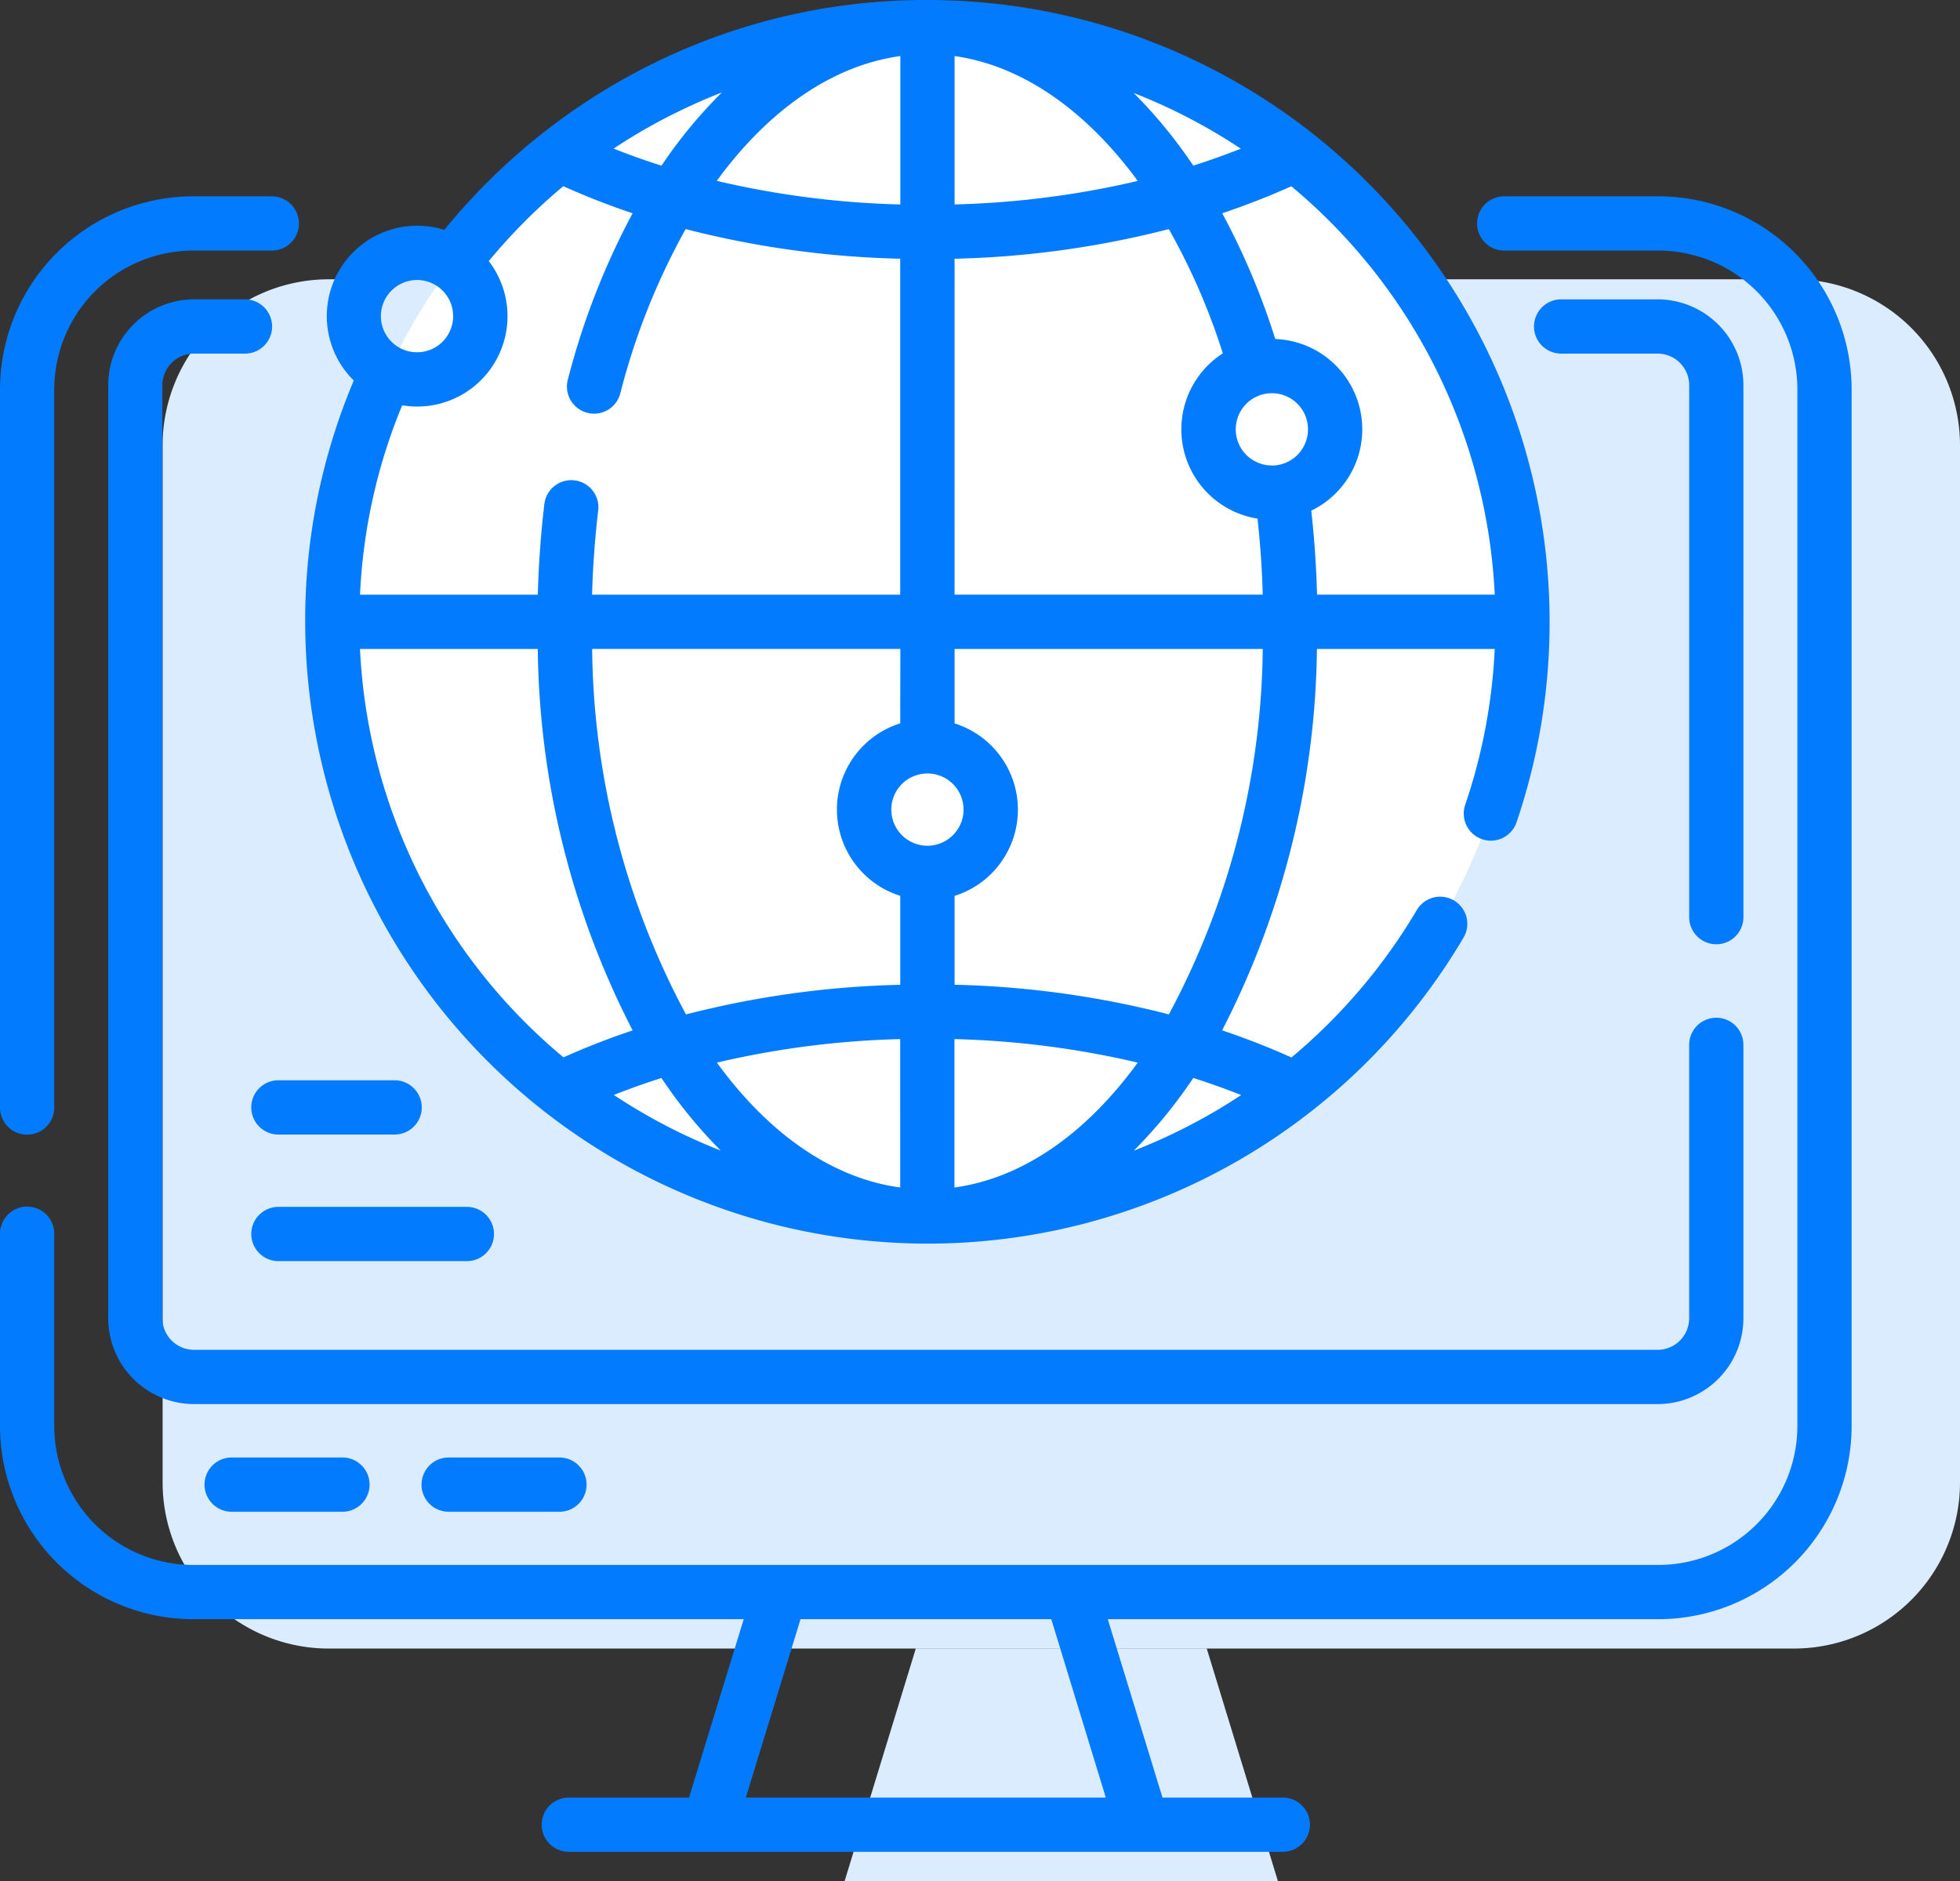
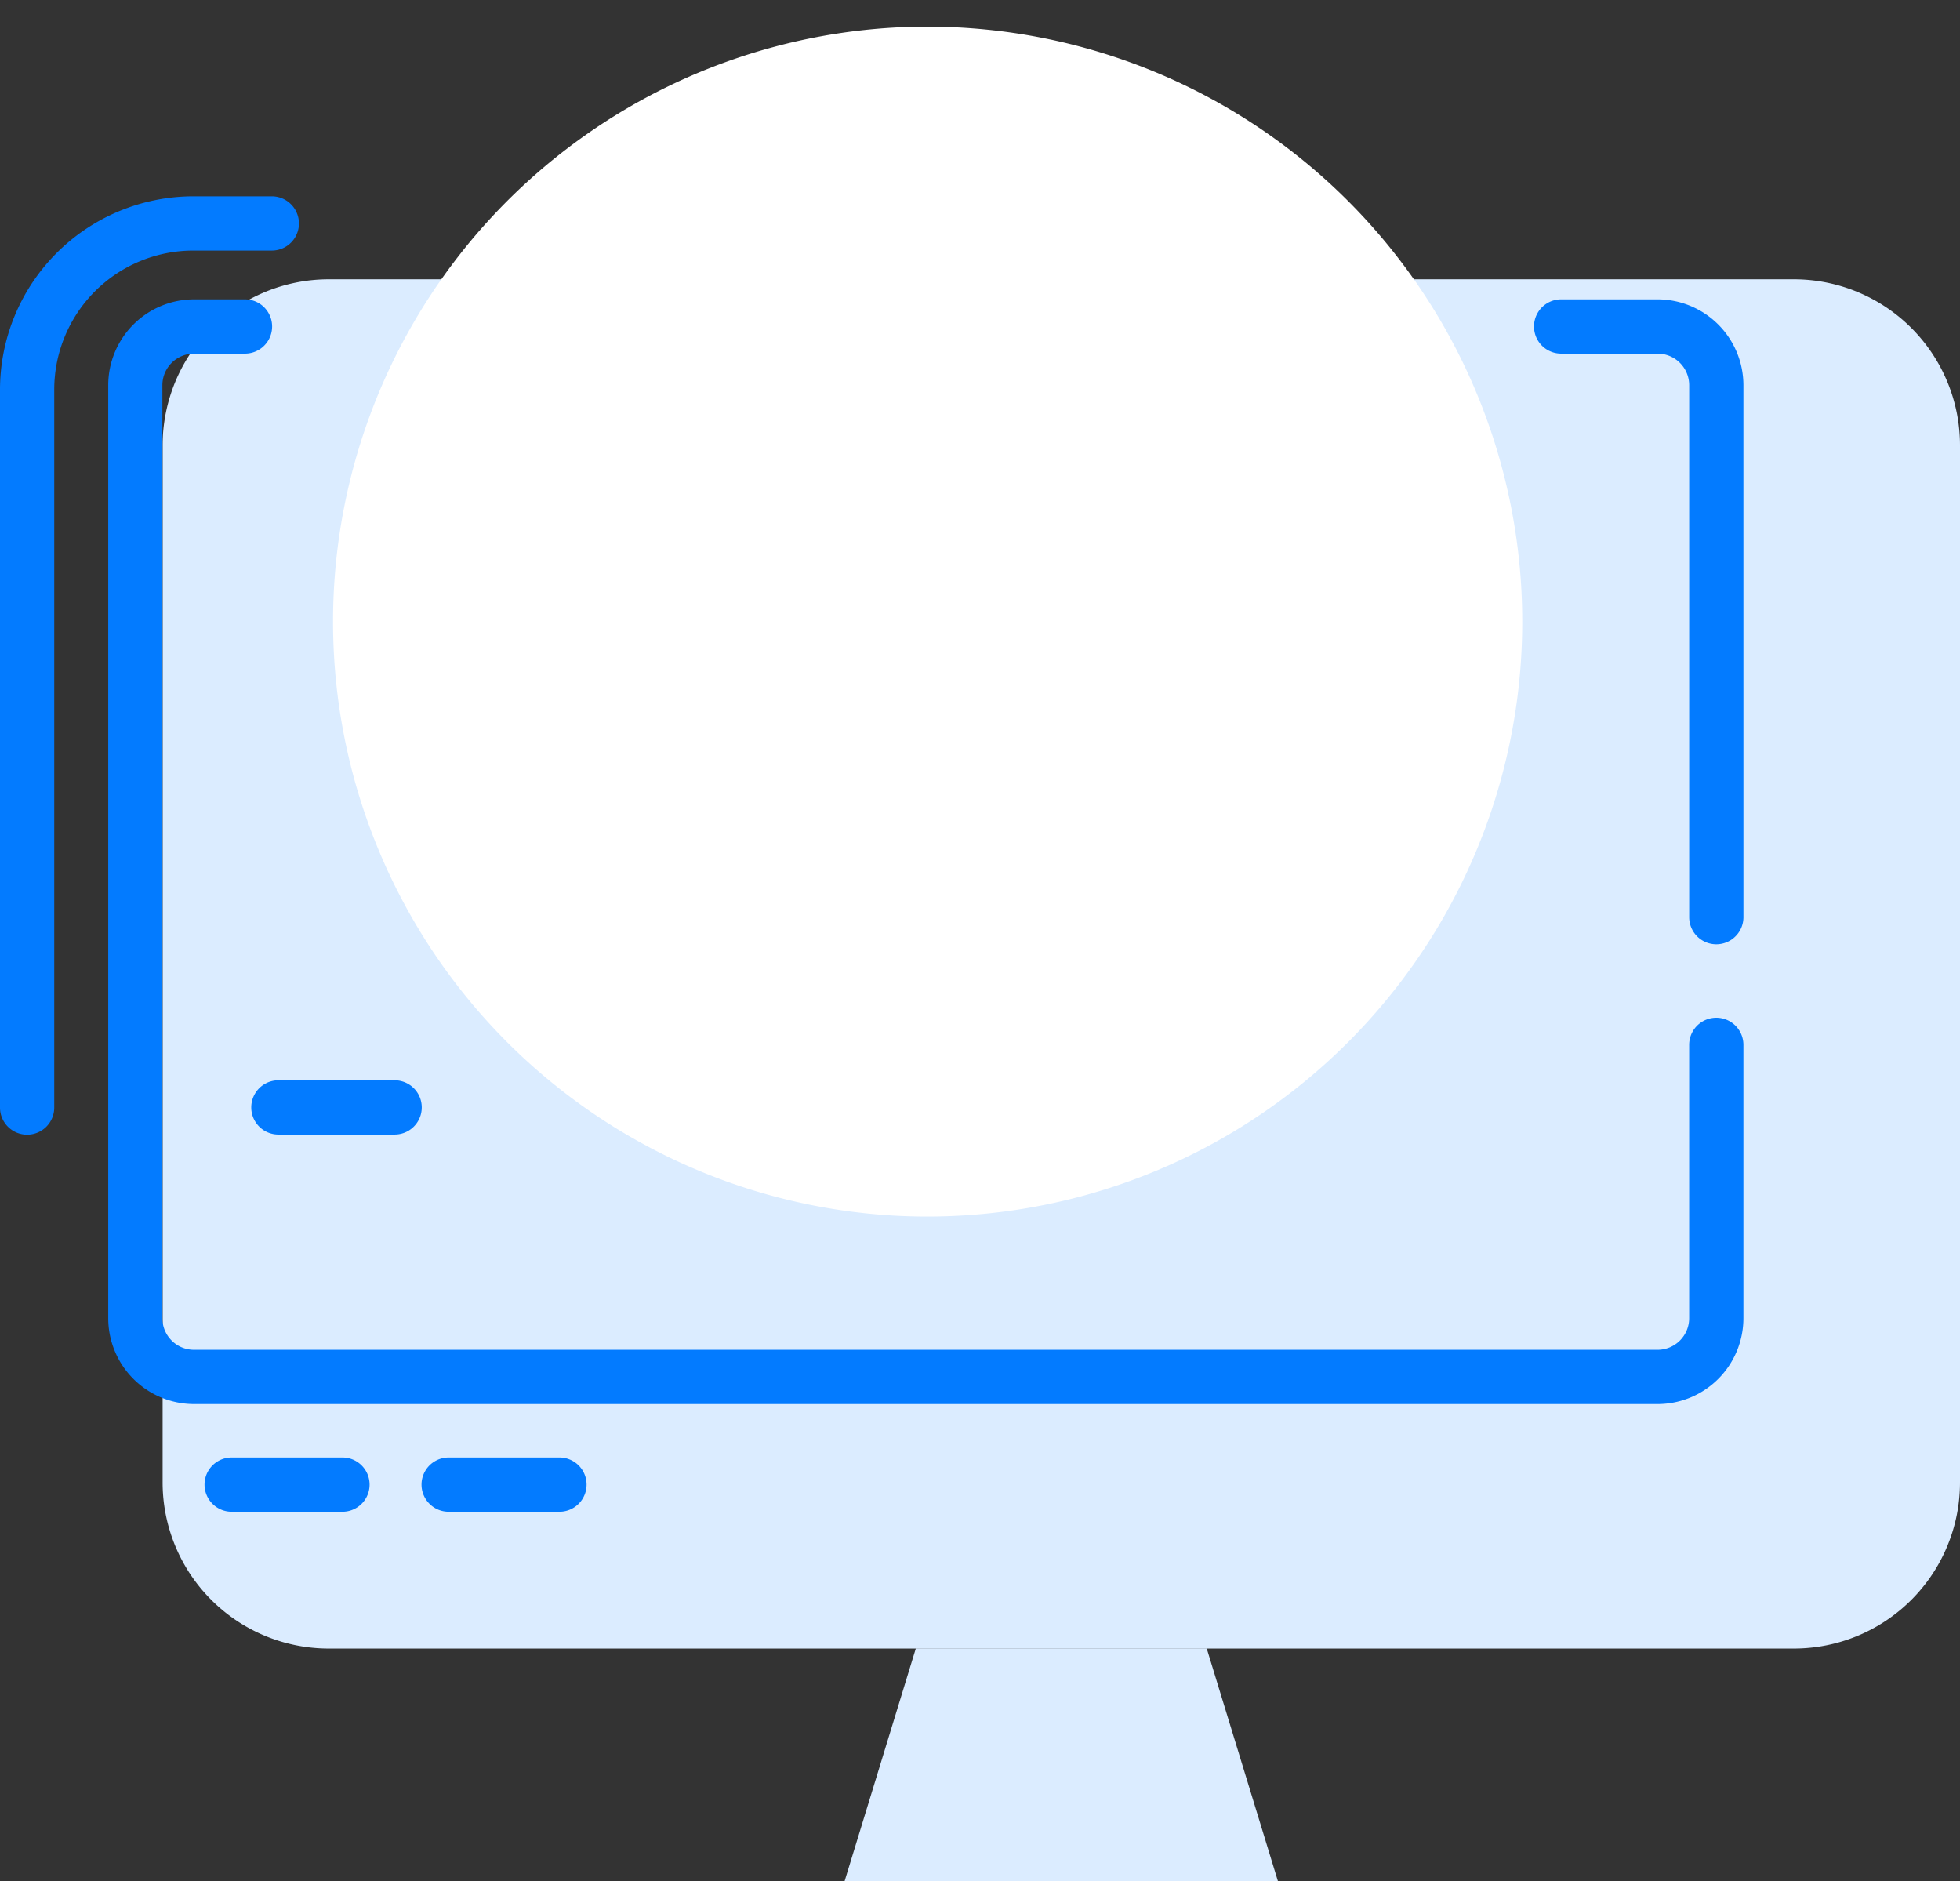
<svg xmlns="http://www.w3.org/2000/svg" width="85.988" height="82.52" viewBox="0 0 85.988 82.52">
  <rect x="0" y="0" width="85.988" height="82.52" fill="#333333" stroke="none" />
  <g id="nexus-integra-caracteristicas-icon-9" transform="translate(-1263.006 -4517.666)">
    <g id="red-mundial" transform="translate(1263.006 4517.666)">
      <g id="Grupo_37218" data-name="Grupo 37218" transform="translate(7.134 1.168)">
        <g id="Grupo_37215" data-name="Grupo 37215" transform="translate(0 11.081)">
          <g id="Grupo_37214" data-name="Grupo 37214">
            <path id="Trazado_83845" data-name="Trazado 83845" d="M86.355,68.9v45.465a7.289,7.289,0,0,1-7.279,7.3H14.78a7.289,7.289,0,0,1-7.279-7.3V68.9a7.289,7.289,0,0,1,7.279-7.3h64.3A7.289,7.289,0,0,1,86.355,68.9Z" transform="translate(-7.501 -61.597)" fill="#dbecff" />
-             <path id="Trazado_83847" data-name="Trazado 83847" d="M106.78,92.677v40.94a2.576,2.576,0,0,1-2.573,2.58H39.994a2.576,2.576,0,0,1-2.573-2.58V92.677a2.576,2.576,0,0,1,2.573-2.58h64.213a2.576,2.576,0,0,1,2.573,2.58Z" transform="translate(-32.674 -85.575)" fill="#dbecff" />
            <path id="Trazado_83849" data-name="Trazado 83849" d="M215.1,450.365h-19.01l3.125-10.209h12.761Z" transform="translate(-166.17 -380.094)" fill="#dbecff" />
          </g>
        </g>
        <g id="Grupo_37217" data-name="Grupo 37217" transform="translate(7.453)">
          <path id="Trazado_83850" data-name="Trazado 83850" d="M144.138,33.462a26.1,26.1,0,0,1-26.1,26.1q-.8,0-1.587-.048a26.1,26.1,0,0,1,0-52.1q.788-.048,1.587-.048A26.1,26.1,0,0,1,144.138,33.462Z" transform="translate(-91.942 -7.364)" fill="#fff" />
        </g>
      </g>
      <g id="Grupo_37219" data-name="Grupo 37219" transform="translate(0)">
-         <path id="Trazado_83852" data-name="Trazado 83852" d="M72.764,54.277H65.992a1.19,1.19,0,1,0,0,2.38h6.772a6.1,6.1,0,0,1,6.09,6.105v45.447a6.1,6.1,0,0,1-6.09,6.105H8.47a6.1,6.1,0,0,1-6.09-6.105V99.785a1.19,1.19,0,0,0-2.38,0v8.424a8.487,8.487,0,0,0,8.47,8.485H32.628l-2.4,7.825H24.954a1.19,1.19,0,1,0,0,2.38H56.279a1.19,1.19,0,1,0,0-2.38H51l-2.4-7.825H72.764a8.487,8.487,0,0,0,8.47-8.485V62.762A8.487,8.487,0,0,0,72.764,54.277ZM48.513,124.519H32.721l2.4-7.825h11Z" transform="translate(0 -45.665)" fill="#037bff" />
        <path id="Trazado_83853" data-name="Trazado 83853" d="M1.19,95.441a1.19,1.19,0,0,0,1.19-1.19V62.763a6.1,6.1,0,0,1,6.09-6.105h3.455a1.19,1.19,0,0,0,0-2.38H8.47A8.487,8.487,0,0,0,0,62.763V94.251a1.19,1.19,0,0,0,1.19,1.19Z" transform="translate(0 -45.666)" fill="#037bff" />
-         <path id="Trazado_83854" data-name="Trazado 83854" d="M433.356,86.535a3.769,3.769,0,0,0-3.762-3.768h-4.235a1.19,1.19,0,0,0,0,2.38h4.235a1.387,1.387,0,0,1,1.383,1.388v23.333a1.19,1.19,0,0,0,2.38,0Z" transform="translate(-356.87 -69.635)" fill="#037bff" />
+         <path id="Trazado_83854" data-name="Trazado 83854" d="M433.356,86.535a3.769,3.769,0,0,0-3.762-3.768h-4.235a1.19,1.19,0,0,0,0,2.38h4.235a1.387,1.387,0,0,1,1.383,1.388v23.333a1.19,1.19,0,0,0,2.38,0" transform="translate(-356.87 -69.635)" fill="#037bff" />
        <path id="Trazado_83855" data-name="Trazado 83855" d="M101.662,127.46V115.47a1.19,1.19,0,1,0-2.38,0v11.99a1.387,1.387,0,0,1-1.383,1.388H33.686A1.387,1.387,0,0,1,32.3,127.46V86.535a1.387,1.387,0,0,1,1.383-1.388h2.241a1.19,1.19,0,1,0,0-2.38H33.686a3.769,3.769,0,0,0-3.762,3.768V127.46a3.769,3.769,0,0,0,3.762,3.768H97.9A3.769,3.769,0,0,0,101.662,127.46Z" transform="translate(-25.176 -69.635)" fill="#037bff" />
        <path id="Trazado_83856" data-name="Trazado 83856" d="M57.746,402.975a1.19,1.19,0,0,0,0,2.38h4.861a1.19,1.19,0,1,0,0-2.38Z" transform="translate(-47.583 -339.039)" fill="#037bff" />
        <path id="Trazado_83857" data-name="Trazado 83857" d="M117.746,402.975a1.19,1.19,0,0,0,0,2.38h4.861a1.19,1.19,0,1,0,0-2.38Z" transform="translate(-98.063 -339.039)" fill="#037bff" />
-         <path id="Trazado_83858" data-name="Trazado 83858" d="M111.664,54.554a27.293,27.293,0,0,0,23.522-13.423,1.19,1.19,0,0,0-2.049-1.211,25.056,25.056,0,0,1-5.5,6.468q-1.468-.66-3.042-1.189a37.421,37.421,0,0,0,4.16-16.732h7.8a24.779,24.779,0,0,1-1.289,6.819,1.19,1.19,0,1,0,2.253.766A27.293,27.293,0,0,0,111.664,0,27.031,27.031,0,0,0,99.3,2.952a27.554,27.554,0,0,0-8.83,7.133A3.964,3.964,0,0,0,86.5,16.692a27.033,27.033,0,0,0-2.132,10.585A27.32,27.32,0,0,0,111.664,54.554ZM86.772,28.467h7.8A37.421,37.421,0,0,0,98.733,45.2q-1.566.526-3.032,1.184A24.856,24.856,0,0,1,86.772,28.467Zm23.7,23.625c-2.941-.4-5.727-2.3-8.042-5.478a39.443,39.443,0,0,1,8.042-1.032Zm2.38,0V45.582a39.442,39.442,0,0,1,8.042,1.032C118.581,49.789,115.795,51.688,112.854,52.092ZM111.664,37.1a1.585,1.585,0,1,1,1.588-1.585A1.588,1.588,0,0,1,111.664,37.1Zm-1.19-5.369a3.965,3.965,0,0,0,0,7.566V43.2a41.483,41.483,0,0,0-9.4,1.3,34.629,34.629,0,0,1-4.116-16.035h13.52Zm-12.562,16.3q1.018-.4,2.086-.743a20.966,20.966,0,0,0,2.6,3.183,24.888,24.888,0,0,1-4.69-2.44Zm26.29.767a24.687,24.687,0,0,1-3.484,1.679,20.947,20.947,0,0,0,2.611-3.189q1.074.341,2.1.748-.6.4-1.225.763Zm-1.944-4.3a41.483,41.483,0,0,0-9.4-1.3V39.3a3.965,3.965,0,0,0,0-7.566V28.467h13.52A34.632,34.632,0,0,1,122.258,44.5Zm-9.4-42.039c2.957.417,5.756,2.371,8.036,5.478a39.438,39.438,0,0,1-8.036,1.031Zm-2.38,0v6.51a39.449,39.449,0,0,1-8.054-1.035c2.274-3.113,5.072-5.063,8.054-5.475Zm2.38,8.891a41.484,41.484,0,0,0,9.4-1.3,28.638,28.638,0,0,1,2.368,5.451,3.964,3.964,0,0,0,1.522,7.249c.121,1.1.2,2.213.229,3.335h-13.52Zm13.917,9.069a1.585,1.585,0,1,1,1.588-1.585A1.588,1.588,0,0,1,126.771,20.422Zm9.785,5.665h-7.8c-.033-1.238-.118-2.47-.254-3.682a3.965,3.965,0,0,0-1.58-7.531A31.6,31.6,0,0,0,124.6,9.355q1.566-.526,3.031-1.184A24.854,24.854,0,0,1,136.556,26.087ZM125.416,6.523q-1.018.4-2.086.743a21.4,21.4,0,0,0-2.169-2.728q-.223-.236-.449-.46A24.87,24.87,0,0,1,125.416,6.523ZM100.377,5.074q1.118-.568,2.272-1.018A20.886,20.886,0,0,0,100,7.267q-1.074-.341-2.1-.748a24.768,24.768,0,0,1,2.475-1.445Zm-11.1,7.209a1.585,1.585,0,1,1-1.588,1.585A1.588,1.588,0,0,1,89.279,12.283Zm0,5.551a3.963,3.963,0,0,0,3.145-6.38,25.158,25.158,0,0,1,3.27-3.286q1.467.66,3.04,1.188A32.6,32.6,0,0,0,95.9,16.619a1.19,1.19,0,1,0,2.3.608,30.085,30.085,0,0,1,2.859-7.178,41.484,41.484,0,0,0,9.414,1.3V26.087H96.954c.035-1.236.124-2.466.267-3.67a1.19,1.19,0,1,0-2.363-.28c-.154,1.3-.249,2.62-.284,3.95h-7.8a24.6,24.6,0,0,1,1.85-8.308,3.945,3.945,0,0,0,.658.055Z" transform="translate(-70.979 0)" fill="#037bff" />
        <path id="Trazado_83859" data-name="Trazado 83859" d="M75.769,298.687h-5.1a1.19,1.19,0,0,0,0,2.38h5.1a1.19,1.19,0,1,0,0-2.38Z" transform="translate(-58.456 -251.298)" fill="#037bff" />
-         <path id="Trazado_83860" data-name="Trazado 83860" d="M69.48,334.877a1.19,1.19,0,0,0,1.19,1.19h8.268a1.19,1.19,0,0,0,0-2.38H70.67A1.19,1.19,0,0,0,69.48,334.877Z" transform="translate(-58.456 -280.745)" fill="#037bff" />
      </g>
    </g>
  </g>
</svg>